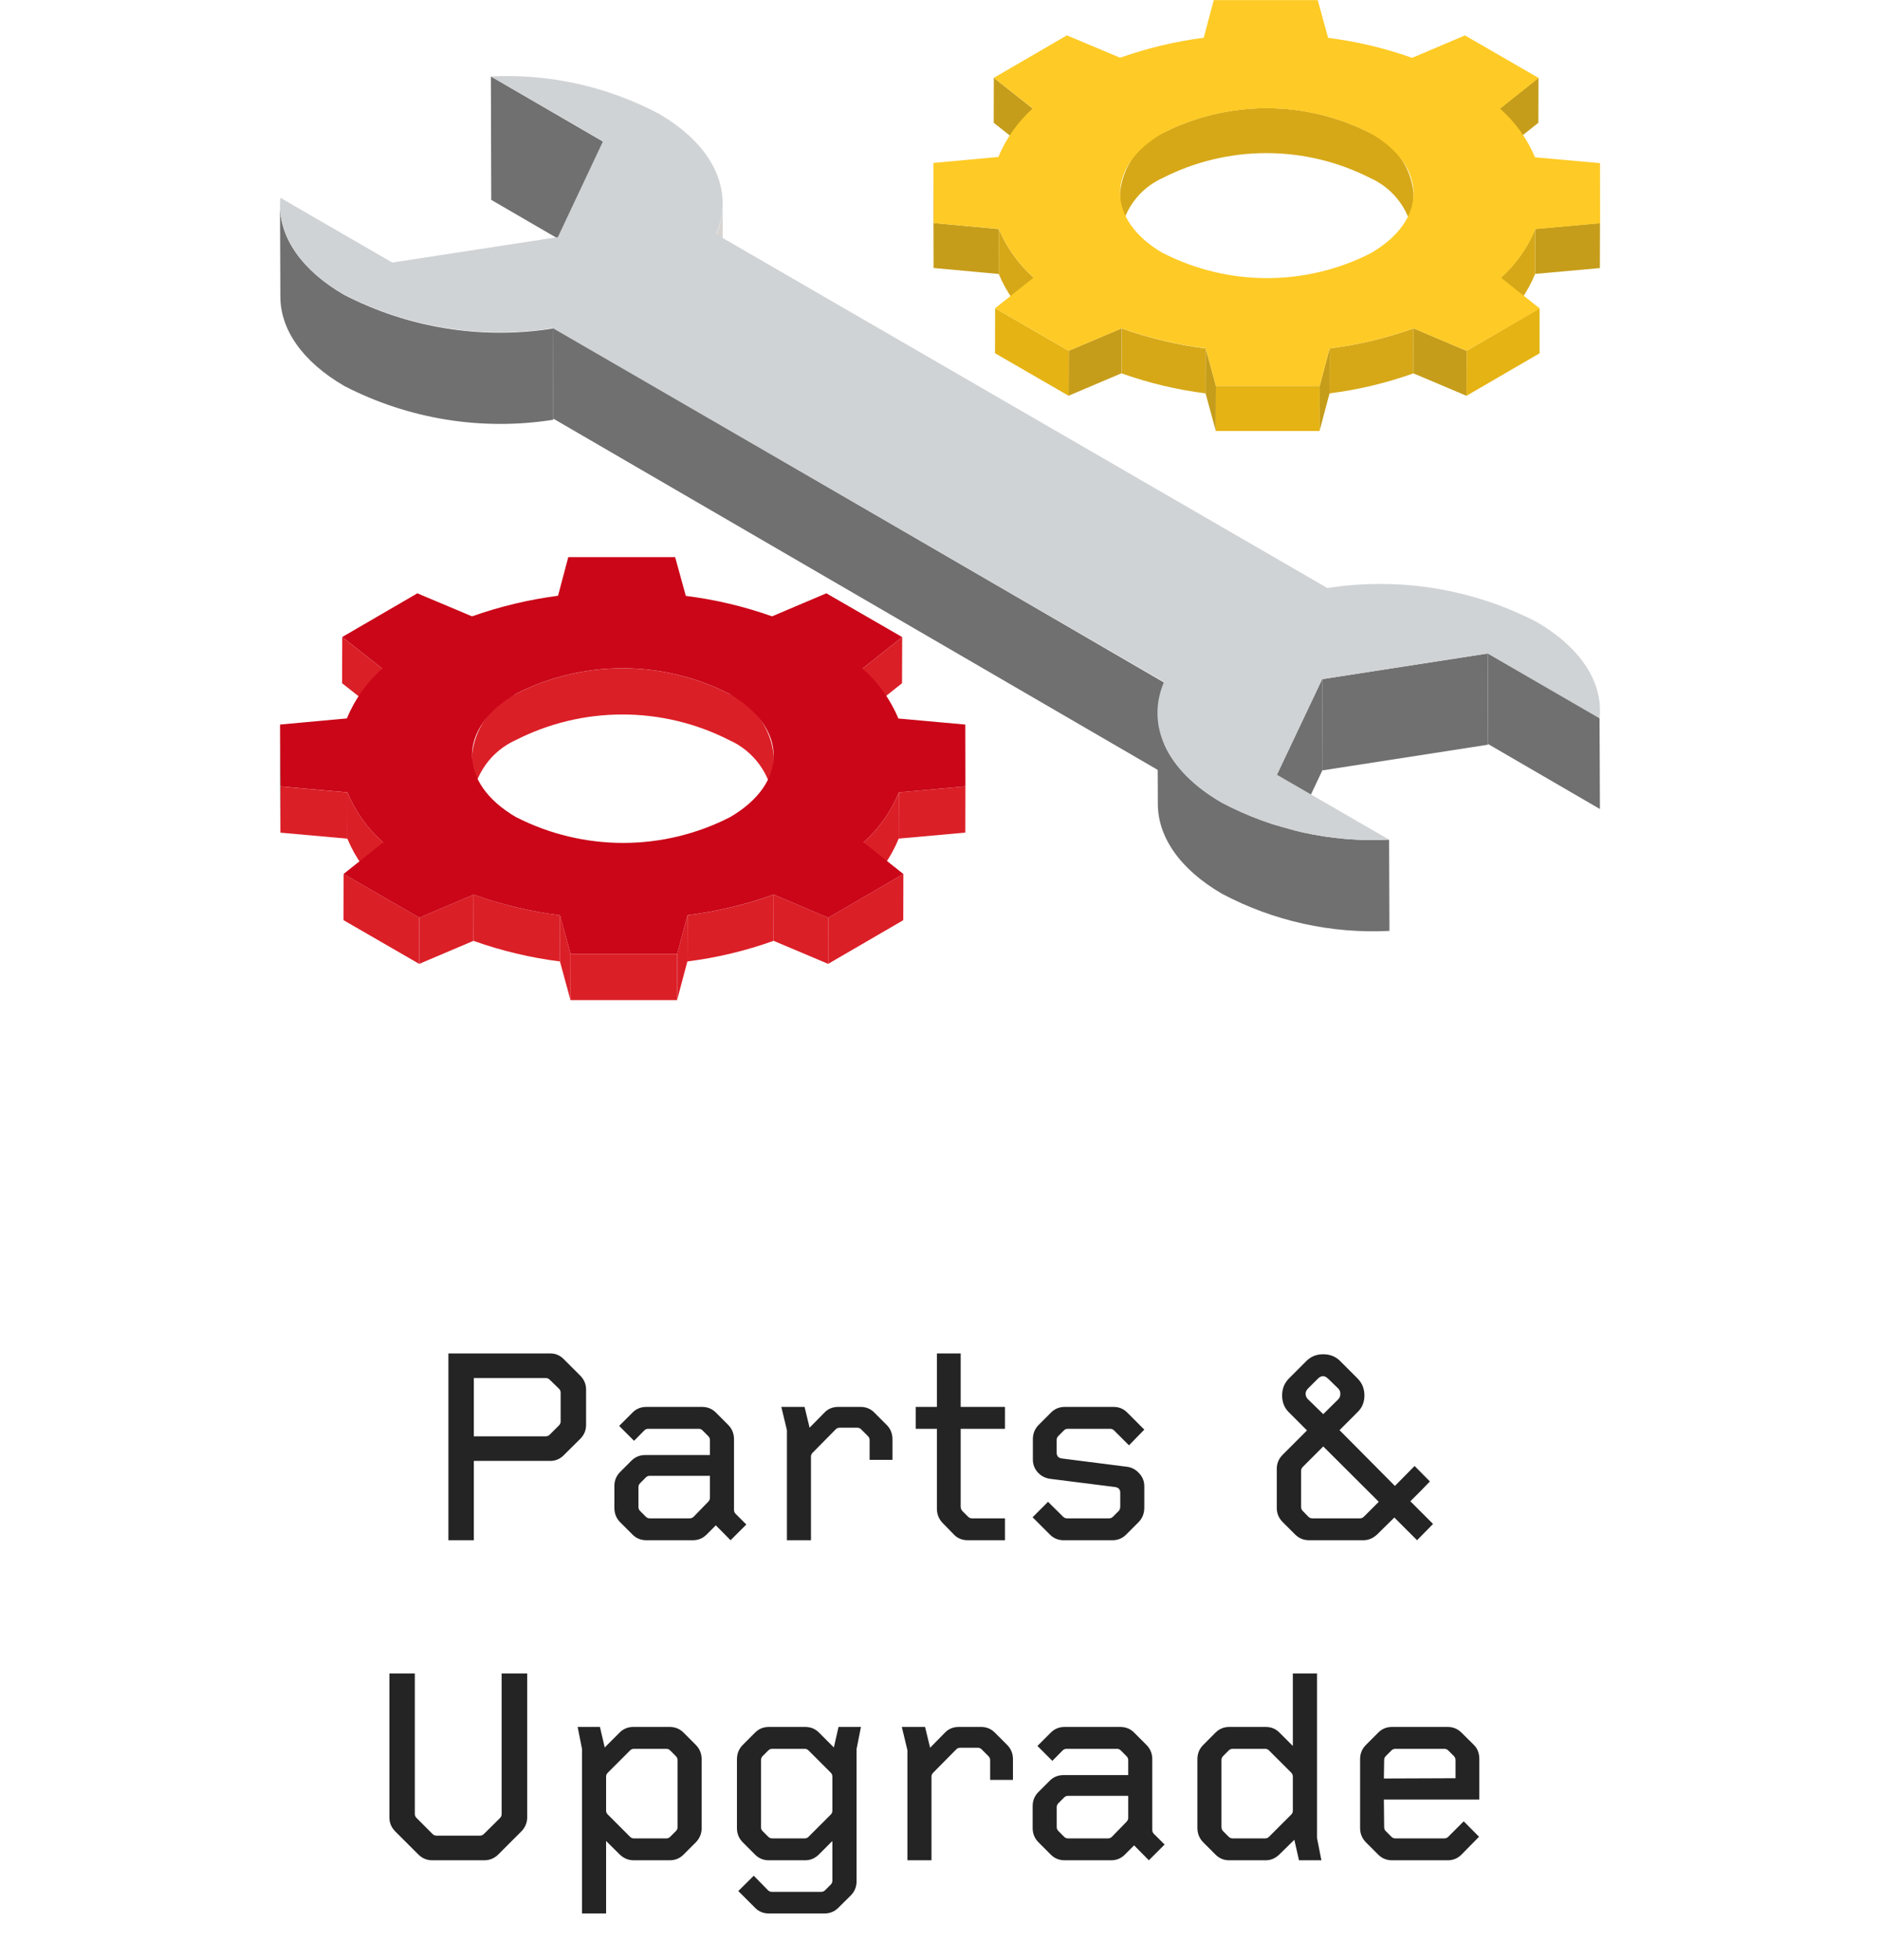
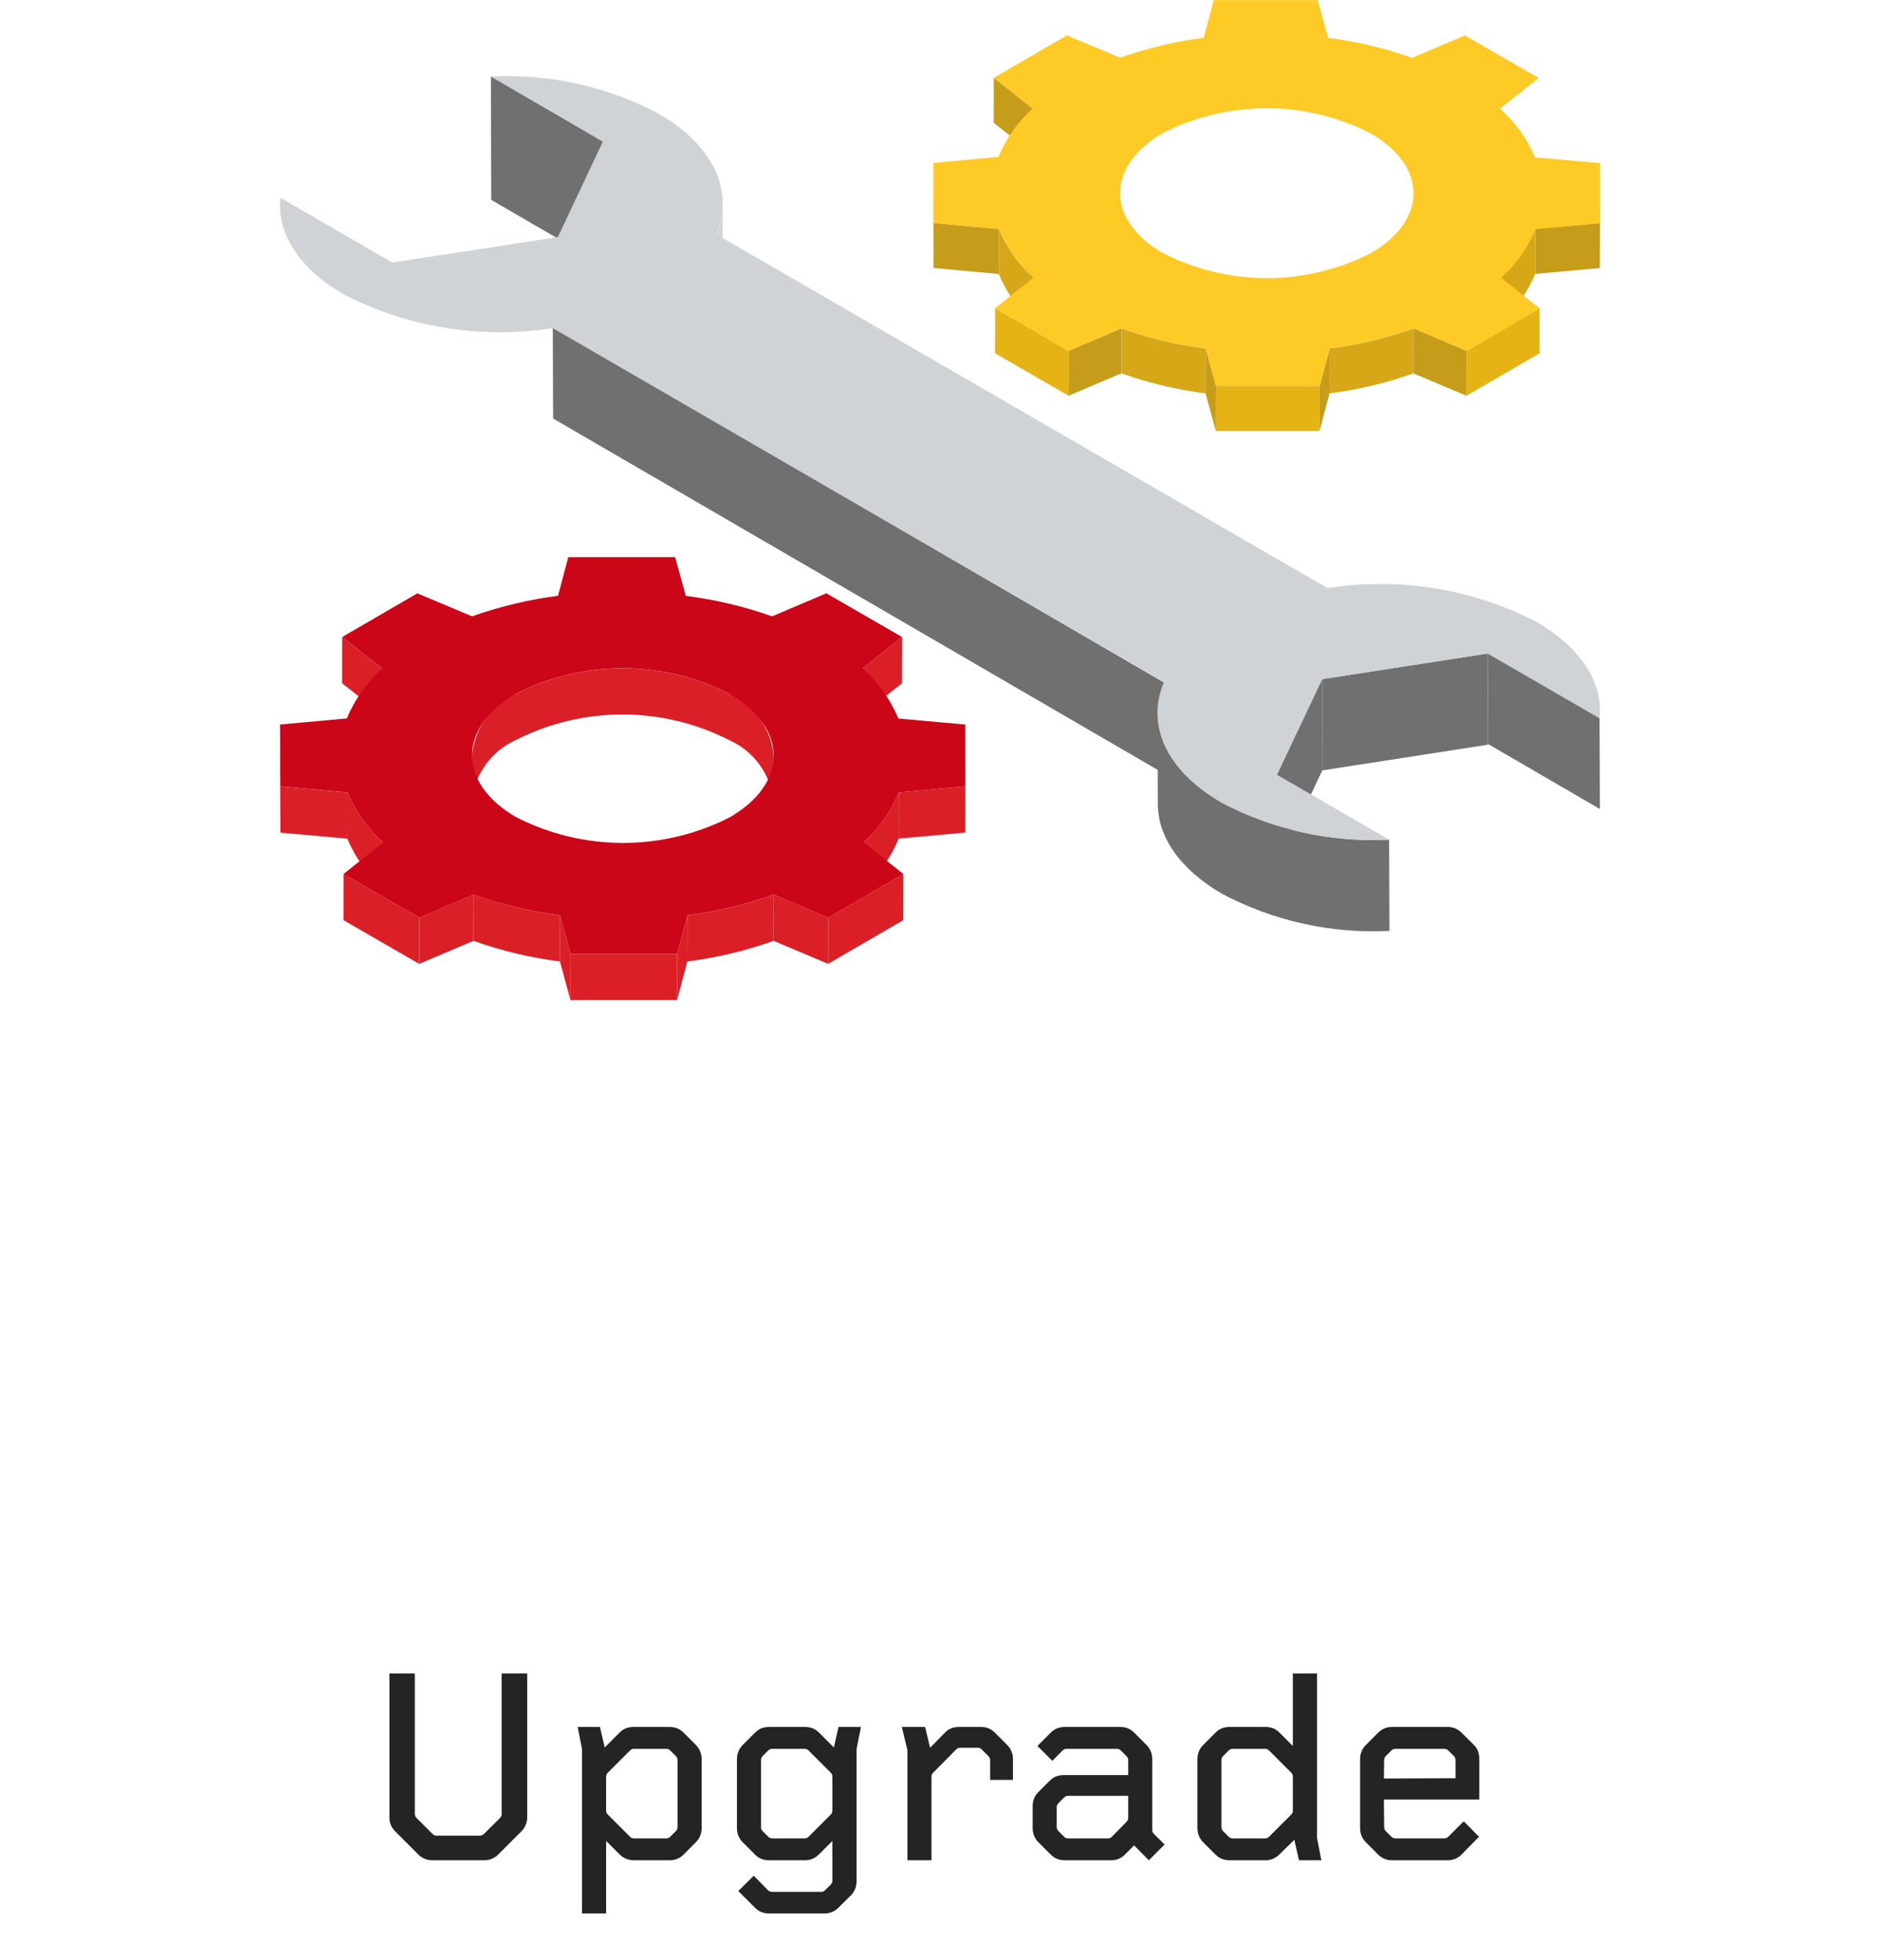
<svg xmlns="http://www.w3.org/2000/svg" width="94px" height="98px" viewBox="0 0 94 98" fill="none" preserveAspectRatio="none">
-   <path d="M23.692 73.035V77H22.42V67.662H27.513C27.773 67.662 27.996 67.755 28.183 67.942L29.01 68.769C29.206 68.966 29.304 69.198 29.304 69.467V71.231C29.304 71.504 29.206 71.739 29.01 71.935L28.183 72.755C27.996 72.942 27.773 73.035 27.513 73.035H23.692ZM23.692 68.893V71.805H27.287C27.365 71.805 27.431 71.777 27.485 71.723L27.95 71.258C28.005 71.203 28.032 71.139 28.032 71.066V69.624C28.032 69.546 28.005 69.481 27.95 69.426L27.485 68.975C27.431 68.92 27.365 68.893 27.287 68.893H23.692ZM37.316 76.214L36.529 77L35.791 76.255L35.326 76.72C35.139 76.907 34.911 77 34.643 77H32.318C32.045 77 31.815 76.907 31.628 76.72L31.013 76.105C30.817 75.909 30.719 75.669 30.719 75.387V74.286C30.719 74.013 30.817 73.778 31.013 73.582L31.573 73.022C31.76 72.835 31.99 72.741 32.264 72.741H35.497V71.989C35.497 71.916 35.468 71.85 35.408 71.791L35.128 71.511C35.073 71.456 35.01 71.429 34.937 71.429H32.414C32.337 71.429 32.271 71.456 32.216 71.511L31.703 72.03L30.958 71.285L31.628 70.615C31.815 70.428 32.045 70.335 32.318 70.335H35.101C35.374 70.335 35.604 70.428 35.791 70.615L36.406 71.231C36.602 71.426 36.7 71.666 36.7 71.948V75.489C36.7 75.562 36.728 75.626 36.782 75.681L37.316 76.214ZM35.497 73.78H32.483C32.41 73.78 32.346 73.808 32.291 73.862L32.011 74.143C31.951 74.202 31.922 74.268 31.922 74.341V75.346C31.922 75.419 31.951 75.485 32.011 75.544L32.291 75.824C32.346 75.879 32.41 75.906 32.483 75.906H34.485C34.563 75.906 34.629 75.879 34.684 75.824L35.408 75.079C35.468 75.015 35.497 74.951 35.497 74.888V73.78ZM44.623 72.981H43.481V71.989C43.481 71.916 43.452 71.85 43.393 71.791L43.058 71.456C43.003 71.401 42.937 71.374 42.859 71.374H41.991C41.909 71.374 41.841 71.401 41.786 71.456L40.638 72.618C40.578 72.677 40.549 72.743 40.549 72.816V77H39.346V71.497L39.066 70.335H40.228L40.48 71.374L41.226 70.615C41.408 70.428 41.636 70.335 41.909 70.335H43.03C43.299 70.335 43.527 70.428 43.714 70.615L44.329 71.231C44.525 71.426 44.623 71.666 44.623 71.948V72.981ZM50.249 77H48.39C48.112 77 47.882 76.907 47.699 76.72L47.139 76.145C46.943 75.945 46.845 75.704 46.845 75.421V71.429H45.785V70.335H46.845V67.662H48.034V70.335H50.249V71.429H48.034V75.305C48.034 75.405 48.064 75.485 48.123 75.544L48.403 75.824C48.458 75.879 48.522 75.906 48.595 75.906H50.249V77ZM51.63 75.852L52.402 75.079L53.154 75.824C53.209 75.879 53.275 75.906 53.353 75.906H55.451C55.529 75.906 55.595 75.879 55.65 75.824L55.93 75.544C55.984 75.494 56.012 75.414 56.012 75.305V74.621C56.012 74.462 55.928 74.368 55.759 74.341L52.512 73.931C52.266 73.899 52.061 73.794 51.897 73.616C51.728 73.434 51.644 73.217 51.644 72.967V71.948C51.644 71.666 51.742 71.426 51.938 71.231L52.553 70.615C52.74 70.428 52.97 70.335 53.243 70.335H55.677C55.946 70.335 56.173 70.428 56.36 70.615L57.215 71.47L56.449 72.256L55.704 71.511C55.65 71.456 55.583 71.429 55.506 71.429H53.394C53.316 71.429 53.25 71.456 53.195 71.511L52.915 71.791C52.86 71.846 52.833 71.912 52.833 71.989V72.632C52.838 72.796 52.922 72.889 53.086 72.912L56.36 73.329C56.593 73.361 56.793 73.47 56.962 73.657C57.131 73.84 57.215 74.054 57.215 74.3V75.373C57.215 75.665 57.117 75.909 56.921 76.105L56.306 76.72C56.119 76.907 55.891 77 55.622 77H53.182C52.913 77 52.685 76.907 52.498 76.72L51.63 75.852ZM71.652 76.186L70.853 77L69.718 75.865L68.863 76.706C68.663 76.897 68.435 76.995 68.18 77H65.452C65.179 77 64.944 76.902 64.748 76.706L64.133 76.091C63.937 75.895 63.839 75.66 63.839 75.387V73.432C63.839 73.158 63.937 72.924 64.133 72.728L65.35 71.511L64.441 70.602C64.217 70.378 64.106 70.098 64.106 69.761C64.106 69.424 64.222 69.139 64.454 68.906L65.322 68.038C65.546 67.815 65.824 67.703 66.156 67.703C66.498 67.703 66.781 67.815 67.004 68.038L67.872 68.906C68.105 69.139 68.221 69.424 68.221 69.761C68.221 70.089 68.114 70.36 67.9 70.574L66.977 71.497L69.745 74.286L70.73 73.288L71.495 74.061C71.19 74.384 70.864 74.715 70.518 75.052L71.652 76.186ZM66.163 70.697L66.908 69.959C66.981 69.886 67.018 69.793 67.018 69.679C67.018 69.574 66.981 69.485 66.908 69.412L66.416 68.934C66.32 68.842 66.231 68.797 66.15 68.797C66.063 68.797 65.974 68.842 65.883 68.934L65.404 69.412C65.322 69.494 65.281 69.583 65.281 69.679C65.281 69.784 65.322 69.877 65.404 69.959L66.163 70.697ZM68.939 75.079L66.163 72.311L65.145 73.329C65.085 73.388 65.056 73.454 65.056 73.527V75.346C65.056 75.419 65.085 75.485 65.145 75.544L65.418 75.824C65.473 75.879 65.539 75.906 65.616 75.906H67.995C68.073 75.906 68.139 75.879 68.193 75.824L68.939 75.079Z" fill="#242424" />
  <path d="M19.47 83.662H20.741V90.689C20.741 90.762 20.771 90.829 20.83 90.888L21.623 91.681C21.682 91.74 21.748 91.769 21.821 91.769H24.009C24.073 91.769 24.136 91.74 24.2 91.681L25 90.888C25.055 90.833 25.082 90.767 25.082 90.689V83.662H26.36V90.86C26.356 91.129 26.258 91.362 26.066 91.558L24.918 92.706C24.722 92.902 24.487 93 24.214 93H21.609C21.34 93 21.108 92.902 20.912 92.706L19.764 91.558C19.568 91.362 19.47 91.129 19.47 90.86V83.662ZM30.305 92.036V95.659H29.102V87.442L28.883 86.335H29.997L30.236 87.36L30.981 86.615C31.168 86.428 31.396 86.335 31.665 86.335H33.483C33.757 86.335 33.987 86.428 34.174 86.615L34.789 87.231C34.985 87.426 35.083 87.67 35.083 87.962V91.387C35.083 91.665 34.985 91.904 34.789 92.105L34.174 92.72C33.987 92.907 33.757 93 33.483 93H31.665C31.405 92.995 31.177 92.897 30.981 92.706L30.305 92.036ZM33.88 91.346V88.017C33.88 87.925 33.85 87.85 33.791 87.791L33.511 87.511C33.456 87.456 33.392 87.429 33.319 87.429H31.692C31.619 87.429 31.556 87.456 31.501 87.511L30.394 88.618C30.334 88.677 30.305 88.743 30.305 88.816V90.525C30.305 90.594 30.334 90.658 30.394 90.717L31.501 91.824C31.556 91.879 31.619 91.906 31.692 91.906H33.319C33.392 91.906 33.456 91.879 33.511 91.824L33.791 91.544C33.85 91.485 33.88 91.419 33.88 91.346ZM43.047 86.335L42.828 87.442V94.053C42.828 94.331 42.73 94.568 42.534 94.764L41.912 95.379C41.721 95.566 41.493 95.659 41.228 95.659H38.44C38.171 95.659 37.943 95.566 37.756 95.379L36.915 94.538L37.688 93.772L38.398 94.497C38.453 94.552 38.519 94.579 38.597 94.579H41.058C41.135 94.579 41.201 94.552 41.256 94.497L41.536 94.217C41.591 94.162 41.618 94.098 41.618 94.025V92.036L40.948 92.706C40.752 92.902 40.524 93 40.265 93H38.44C38.171 93 37.943 92.907 37.756 92.72L37.141 92.105C36.945 91.909 36.847 91.669 36.847 91.387V87.962C36.847 87.67 36.945 87.426 37.141 87.231L37.756 86.615C37.943 86.428 38.171 86.335 38.44 86.335H40.265C40.533 86.335 40.761 86.428 40.948 86.615L41.693 87.36L41.926 86.335H43.047ZM41.618 90.525V88.816C41.618 88.739 41.591 88.673 41.536 88.618L40.429 87.511C40.374 87.456 40.31 87.429 40.237 87.429H38.61C38.533 87.429 38.467 87.456 38.412 87.511L38.132 87.791C38.077 87.846 38.05 87.921 38.05 88.017V91.346C38.05 91.423 38.077 91.489 38.132 91.544L38.412 91.824C38.467 91.879 38.533 91.906 38.61 91.906H40.237C40.31 91.906 40.374 91.879 40.429 91.824L41.536 90.717C41.591 90.662 41.618 90.598 41.618 90.525ZM50.648 88.981H49.507V87.989C49.507 87.916 49.477 87.85 49.418 87.791L49.083 87.456C49.028 87.401 48.962 87.374 48.885 87.374H48.017C47.935 87.374 47.866 87.401 47.812 87.456L46.663 88.618C46.604 88.677 46.574 88.743 46.574 88.816V93H45.371V87.497L45.091 86.335H46.253L46.506 87.374L47.251 86.615C47.433 86.428 47.661 86.335 47.935 86.335H49.056C49.325 86.335 49.552 86.428 49.739 86.615L50.355 87.231C50.55 87.426 50.648 87.666 50.648 87.948V88.981ZM58.23 92.214L57.443 93L56.705 92.255L56.24 92.72C56.053 92.907 55.825 93 55.557 93H53.232C52.959 93 52.729 92.907 52.542 92.72L51.927 92.105C51.731 91.909 51.633 91.669 51.633 91.387V90.286C51.633 90.013 51.731 89.778 51.927 89.582L52.487 89.022C52.674 88.835 52.904 88.741 53.178 88.741H56.411V87.989C56.411 87.916 56.382 87.85 56.322 87.791L56.042 87.511C55.987 87.456 55.923 87.429 55.851 87.429H53.328C53.251 87.429 53.185 87.456 53.13 87.511L52.617 88.03L51.872 87.285L52.542 86.615C52.729 86.428 52.959 86.335 53.232 86.335H56.015C56.288 86.335 56.518 86.428 56.705 86.615L57.32 87.231C57.516 87.426 57.614 87.666 57.614 87.948V91.489C57.614 91.562 57.642 91.626 57.696 91.681L58.23 92.214ZM56.411 89.78H53.397C53.324 89.78 53.26 89.808 53.205 89.862L52.925 90.143C52.866 90.202 52.836 90.268 52.836 90.341V91.346C52.836 91.419 52.866 91.485 52.925 91.544L53.205 91.824C53.26 91.879 53.324 91.906 53.397 91.906H55.399C55.477 91.906 55.543 91.879 55.598 91.824L56.322 91.079C56.382 91.015 56.411 90.951 56.411 90.888V89.78ZM66.07 93H64.949L64.717 91.975L63.972 92.706C63.771 92.902 63.543 93 63.288 93H61.463C61.194 93 60.966 92.907 60.779 92.72L60.164 92.105C59.968 91.909 59.87 91.665 59.87 91.373V87.948C59.87 87.666 59.968 87.426 60.164 87.231L60.779 86.615C60.966 86.428 61.194 86.335 61.463 86.335H63.288C63.557 86.335 63.785 86.428 63.972 86.615L64.642 87.285V83.662H65.852V91.893L66.07 93ZM64.642 90.525V88.816C64.642 88.739 64.614 88.673 64.56 88.618L63.452 87.511C63.398 87.456 63.334 87.429 63.261 87.429H61.634C61.556 87.429 61.49 87.456 61.435 87.511L61.155 87.791C61.101 87.846 61.073 87.912 61.073 87.989V91.305C61.073 91.414 61.101 91.494 61.155 91.544L61.435 91.824C61.49 91.879 61.556 91.906 61.634 91.906H63.261C63.334 91.906 63.398 91.879 63.452 91.824L64.56 90.717C64.614 90.662 64.642 90.598 64.642 90.525ZM73.966 89.965H69.194L69.208 91.346C69.208 91.423 69.235 91.489 69.29 91.544L69.57 91.824C69.625 91.879 69.691 91.906 69.769 91.906H72.216C72.293 91.906 72.359 91.879 72.414 91.824L73.186 91.052L73.952 91.824L73.07 92.72C72.883 92.907 72.656 93 72.387 93H69.598C69.329 93 69.101 92.907 68.914 92.72L68.299 92.105C68.103 91.909 68.005 91.669 68.005 91.387V87.948C68.005 87.666 68.103 87.426 68.299 87.231L68.914 86.615C69.101 86.428 69.329 86.335 69.598 86.335H72.387C72.651 86.335 72.879 86.428 73.07 86.615L73.692 87.231C73.875 87.408 73.966 87.647 73.966 87.948V89.965ZM72.776 88.898V87.989C72.776 87.912 72.749 87.846 72.694 87.791L72.414 87.511C72.359 87.456 72.293 87.429 72.216 87.429H69.769C69.691 87.429 69.625 87.456 69.57 87.511L69.29 87.791C69.235 87.846 69.208 87.912 69.208 87.989L69.194 88.912L72.776 88.898Z" fill="#242424" />
  <path d="M24.544 3.821L24.562 9.992L30.168 13.249L30.15 7.079L24.544 3.821Z" fill="#707070" />
  <path d="M36.148 16.347L36.131 10.177C36.13 10.714 36.02 11.246 35.807 11.739L35.825 17.909C36.038 17.416 36.148 16.884 36.148 16.347Z" fill="#D6D5D4" />
-   <path d="M14 10.268L14.018 14.83C14.018 16.447 15.09 18.064 17.218 19.298C20.431 20.958 24.09 21.549 27.662 20.986L27.645 16.424C24.072 16.988 20.413 16.396 17.2 14.736C15.072 13.502 14 11.885 14 10.268Z" fill="#707070" />
  <path d="M66.114 33.951L66.132 38.512L74.401 37.229L74.383 32.667L66.114 33.951Z" fill="#707070" />
  <path d="M27.64 16.362L27.656 20.924L58.22 38.684L58.202 34.122L27.64 16.362Z" fill="#707070" />
  <path d="M74.385 32.634L74.403 37.196L79.996 40.446L79.978 35.885L74.385 32.634Z" fill="#707070" />
  <path d="M63.848 38.718L63.866 43.28L66.133 38.48L66.115 33.919L63.848 38.718Z" fill="#707070" />
  <path d="M57.874 35.629L57.892 40.191C57.892 41.819 58.967 43.442 61.1 44.682C63.672 46.046 66.565 46.687 69.472 46.538L69.455 41.976C66.548 42.125 63.655 41.484 61.083 40.12C58.949 38.88 57.879 37.257 57.874 35.629Z" fill="#707070" />
  <path d="M24.543 3.821L30.149 7.066L27.894 11.853L19.613 13.125L14.019 9.887C13.841 11.624 14.902 13.396 17.195 14.723C20.41 16.377 24.068 16.966 27.64 16.405L58.2 34.096C57.3 36.196 58.26 38.496 61.08 40.127C63.654 41.486 66.547 42.126 69.454 41.977L63.848 38.732L66.115 33.952L74.384 32.674L79.978 35.912C80.168 34.182 79.107 32.412 76.814 31.083C73.599 29.428 69.942 28.838 66.37 29.398L35.807 11.708C36.698 9.617 35.759 7.317 32.927 5.677C30.349 4.318 27.453 3.677 24.543 3.821Z" fill="#D0D3D5" />
-   <path d="M76.924 3.891L76.918 6.138L74.99 7.672L74.997 5.425L76.924 3.891Z" fill="#C69D1A" />
  <path d="M51.633 5.425L51.626 7.672L49.685 6.138L49.691 3.891L51.633 5.425Z" fill="#C69D1A" />
-   <path d="M70.675 9.671L70.669 11.918C70.611 11.268 70.38 10.645 70 10.114C69.62 9.584 69.105 9.164 68.509 8.899C66.902 8.081 65.124 7.654 63.32 7.654C61.516 7.654 59.738 8.081 58.131 8.899C57.543 9.164 57.036 9.58 56.661 10.104C56.286 10.629 56.057 11.244 55.997 11.886L56.003 9.639C56.063 8.997 56.292 8.382 56.667 7.857C57.042 7.333 57.549 6.917 58.137 6.652C59.744 5.834 61.522 5.407 63.326 5.407C65.13 5.407 66.908 5.834 68.515 6.652C69.111 6.917 69.626 7.337 70.006 7.868C70.386 8.398 70.617 9.021 70.675 9.671Z" fill="#D6A818" />
  <path d="M46.685 11.159L46.679 13.406L46.662 10.399L46.668 8.152L46.685 11.159Z" fill="#C69D1A" />
  <path d="M80.001 11.155L79.994 13.402L76.757 13.693L76.763 11.446L80.001 11.155Z" fill="#C69D1A" />
  <path d="M49.943 11.451L49.937 13.698L46.678 13.398L46.683 11.151L49.943 11.451Z" fill="#C69D1A" />
  <path d="M76.763 11.447L76.757 13.694C76.376 14.624 75.789 15.456 75.04 16.126L75.046 13.879C75.795 13.209 76.382 12.377 76.763 11.447ZM51.682 13.879L51.676 16.126C50.921 15.458 50.326 14.628 49.938 13.698L49.944 11.451C50.333 12.381 50.927 13.211 51.682 13.879ZM70.675 16.419L70.669 18.666C69.312 19.151 67.907 19.486 66.477 19.666L66.483 17.419C67.913 17.239 69.318 16.904 70.675 16.419ZM60.285 17.419L60.279 19.666C58.847 19.485 57.439 19.15 56.079 18.666L56.085 16.419C57.445 16.903 58.853 17.239 60.285 17.421V17.419Z" fill="#D6A818" />
  <path d="M76.979 15.416V17.663L73.324 19.786L73.331 17.539L76.979 15.416Z" fill="#E5B313" />
  <path d="M73.33 17.539L73.323 19.786L70.668 18.665L70.675 16.414L73.33 17.539Z" fill="#C69D1A" />
  <path d="M56.081 16.414L56.075 18.661L53.432 19.782L53.438 17.535L56.081 16.414Z" fill="#C69D1A" />
  <path d="M53.439 17.54L53.433 19.787L49.751 17.659L49.757 15.412L53.439 17.54Z" fill="#E5B313" />
  <path d="M66.483 17.421L66.476 19.668L65.976 21.548L65.983 19.301L66.483 17.421Z" fill="#C69D1A" />
  <path d="M60.799 19.303L60.792 21.551L60.279 19.667L60.285 17.42L60.799 19.303Z" fill="#C69D1A" />
  <path d="M73.33 17.537L70.675 16.416C69.318 16.901 67.913 17.236 66.483 17.416L65.983 19.296H60.797L60.284 17.413C58.852 17.232 57.444 16.897 56.084 16.413L53.44 17.537L49.756 15.41L51.683 13.876C50.928 13.208 50.333 12.378 49.945 11.448L46.687 11.153L46.67 8.146L49.919 7.846C50.303 6.92 50.89 6.091 51.636 5.421L49.691 3.891L53.345 1.768L56.006 2.886C57.361 2.407 58.762 2.072 60.187 1.886L60.687 0.006H65.887L66.406 1.892C67.838 2.073 69.246 2.408 70.606 2.892L73.248 1.771L76.932 3.898L75.005 5.432C75.762 6.101 76.359 6.932 76.749 7.864L80.001 8.155L80.006 11.162L76.769 11.453C76.388 12.383 75.801 13.215 75.052 13.885L76.99 15.423L73.33 17.537ZM58.172 12.663C59.779 13.48 61.556 13.905 63.359 13.904C65.162 13.903 66.938 13.475 68.544 12.656C71.394 11 71.39 8.311 68.516 6.656C66.909 5.838 65.131 5.411 63.327 5.411C61.523 5.411 59.745 5.838 58.138 6.656C55.282 8.315 55.292 11.008 58.172 12.671" fill="#FECA25" />
  <path d="M65.985 19.3L65.978 21.547H60.792L60.799 19.299L65.985 19.3Z" fill="#E5B313" />
  <path d="M45.109 31.846L45.102 34.156L43.122 35.733L43.129 33.423L45.109 31.846Z" fill="#DB1F27" />
  <path d="M19.112 33.424L19.105 35.734L17.105 34.157L17.112 31.848L19.112 33.424Z" fill="#DB1F27" />
  <path d="M38.685 37.788L38.678 40.098C38.617 39.43 38.38 38.791 37.989 38.246C37.599 37.701 37.07 37.27 36.457 36.998C34.805 36.157 32.977 35.719 31.123 35.719C29.269 35.719 27.441 36.157 25.789 36.998C25.184 37.27 24.663 37.697 24.278 38.237C23.892 38.776 23.657 39.408 23.595 40.068L23.602 37.758C23.664 37.098 23.899 36.466 24.285 35.927C24.67 35.388 25.192 34.96 25.796 34.688C27.448 33.847 29.276 33.409 31.13 33.409C32.984 33.409 34.812 33.847 36.464 34.688C37.077 34.96 37.606 35.391 37.996 35.936C38.387 36.481 38.624 37.12 38.685 37.788Z" fill="#DB1F27" />
  <path d="M14.023 39.315L14.018 41.624L14 38.533L14.007 36.223L14.023 39.315Z" fill="#6A6A6A" />
  <path d="M48.269 39.314L48.264 41.624L44.935 41.924L44.942 39.614L48.269 39.314Z" fill="#DB1F27" />
  <path d="M17.373 39.617L17.368 41.927L14.019 41.627L14.024 39.318L17.373 39.617Z" fill="#DB1F27" />
  <path d="M44.942 39.614L44.935 41.924C44.544 42.88 43.94 43.735 43.17 44.424L43.177 42.114C43.947 41.425 44.55 40.57 44.942 39.614ZM19.16 42.114L19.153 44.424C18.376 43.737 17.765 42.882 17.366 41.924L17.373 39.614C17.772 40.572 18.383 41.427 19.16 42.114ZM38.684 44.725L38.677 47.035C37.282 47.535 35.837 47.88 34.367 48.065L34.374 45.755C35.844 45.57 37.289 45.224 38.684 44.725ZM28.004 45.756L27.997 48.066C26.524 47.88 25.075 47.534 23.676 47.036L23.683 44.726C25.082 45.224 26.531 45.57 28.004 45.756Z" fill="#DB1F27" />
  <path d="M45.169 43.694L45.163 46.003L41.407 48.186L41.412 45.876L45.169 43.694Z" fill="#DB1F27" />
  <path d="M41.413 45.876L41.407 48.186L38.678 47.034L38.685 44.724L41.413 45.876Z" fill="#DB1F27" />
  <path d="M23.682 44.724L23.675 47.034L20.96 48.186L20.967 45.876L23.682 44.724Z" fill="#DB1F27" />
  <path d="M20.965 45.876L20.958 48.186L17.173 46L17.18 43.69L20.965 45.876Z" fill="#DB1F27" />
  <path d="M34.374 45.756L34.368 48.065L33.855 49.998L33.862 47.688L34.374 45.756Z" fill="#DB1F27" />
  <path d="M28.532 47.691L28.525 50.001L27.997 48.065L28.004 45.756L28.532 47.691Z" fill="#DB1F27" />
  <path d="M41.413 45.877L38.684 44.722C37.289 45.221 35.844 45.567 34.374 45.752L33.862 47.684H28.531L28.002 45.755C26.529 45.569 25.08 45.223 23.681 44.725L20.967 45.877L17.18 43.691L19.161 42.114C18.384 41.427 17.773 40.572 17.374 39.614L14.025 39.314L14.002 36.222L17.342 35.916C17.739 34.963 18.343 34.111 19.112 33.422L17.112 31.845L20.868 29.662L23.602 30.813C24.995 30.32 26.436 29.975 27.902 29.783L28.414 27.851H33.757L34.291 29.79C35.761 29.974 37.206 30.317 38.602 30.813L41.318 29.661L45.105 31.847L43.128 33.422C43.907 34.109 44.52 34.964 44.921 35.922L48.264 36.222L48.269 39.313L44.941 39.613C44.55 40.569 43.946 41.424 43.176 42.113L45.168 43.694L41.413 45.877ZM25.831 40.864C27.483 41.704 29.31 42.141 31.163 42.14C33.016 42.139 34.842 41.699 36.493 40.857C39.422 39.157 39.419 36.39 36.464 34.685C34.812 33.844 32.984 33.406 31.13 33.406C29.276 33.406 27.448 33.844 25.796 34.685C22.861 36.391 22.87 39.159 25.831 40.868" fill="#CA0618" />
  <path d="M33.861 47.687L33.854 49.997H28.523L28.53 47.687H33.861Z" fill="#DB1F27" />
</svg>